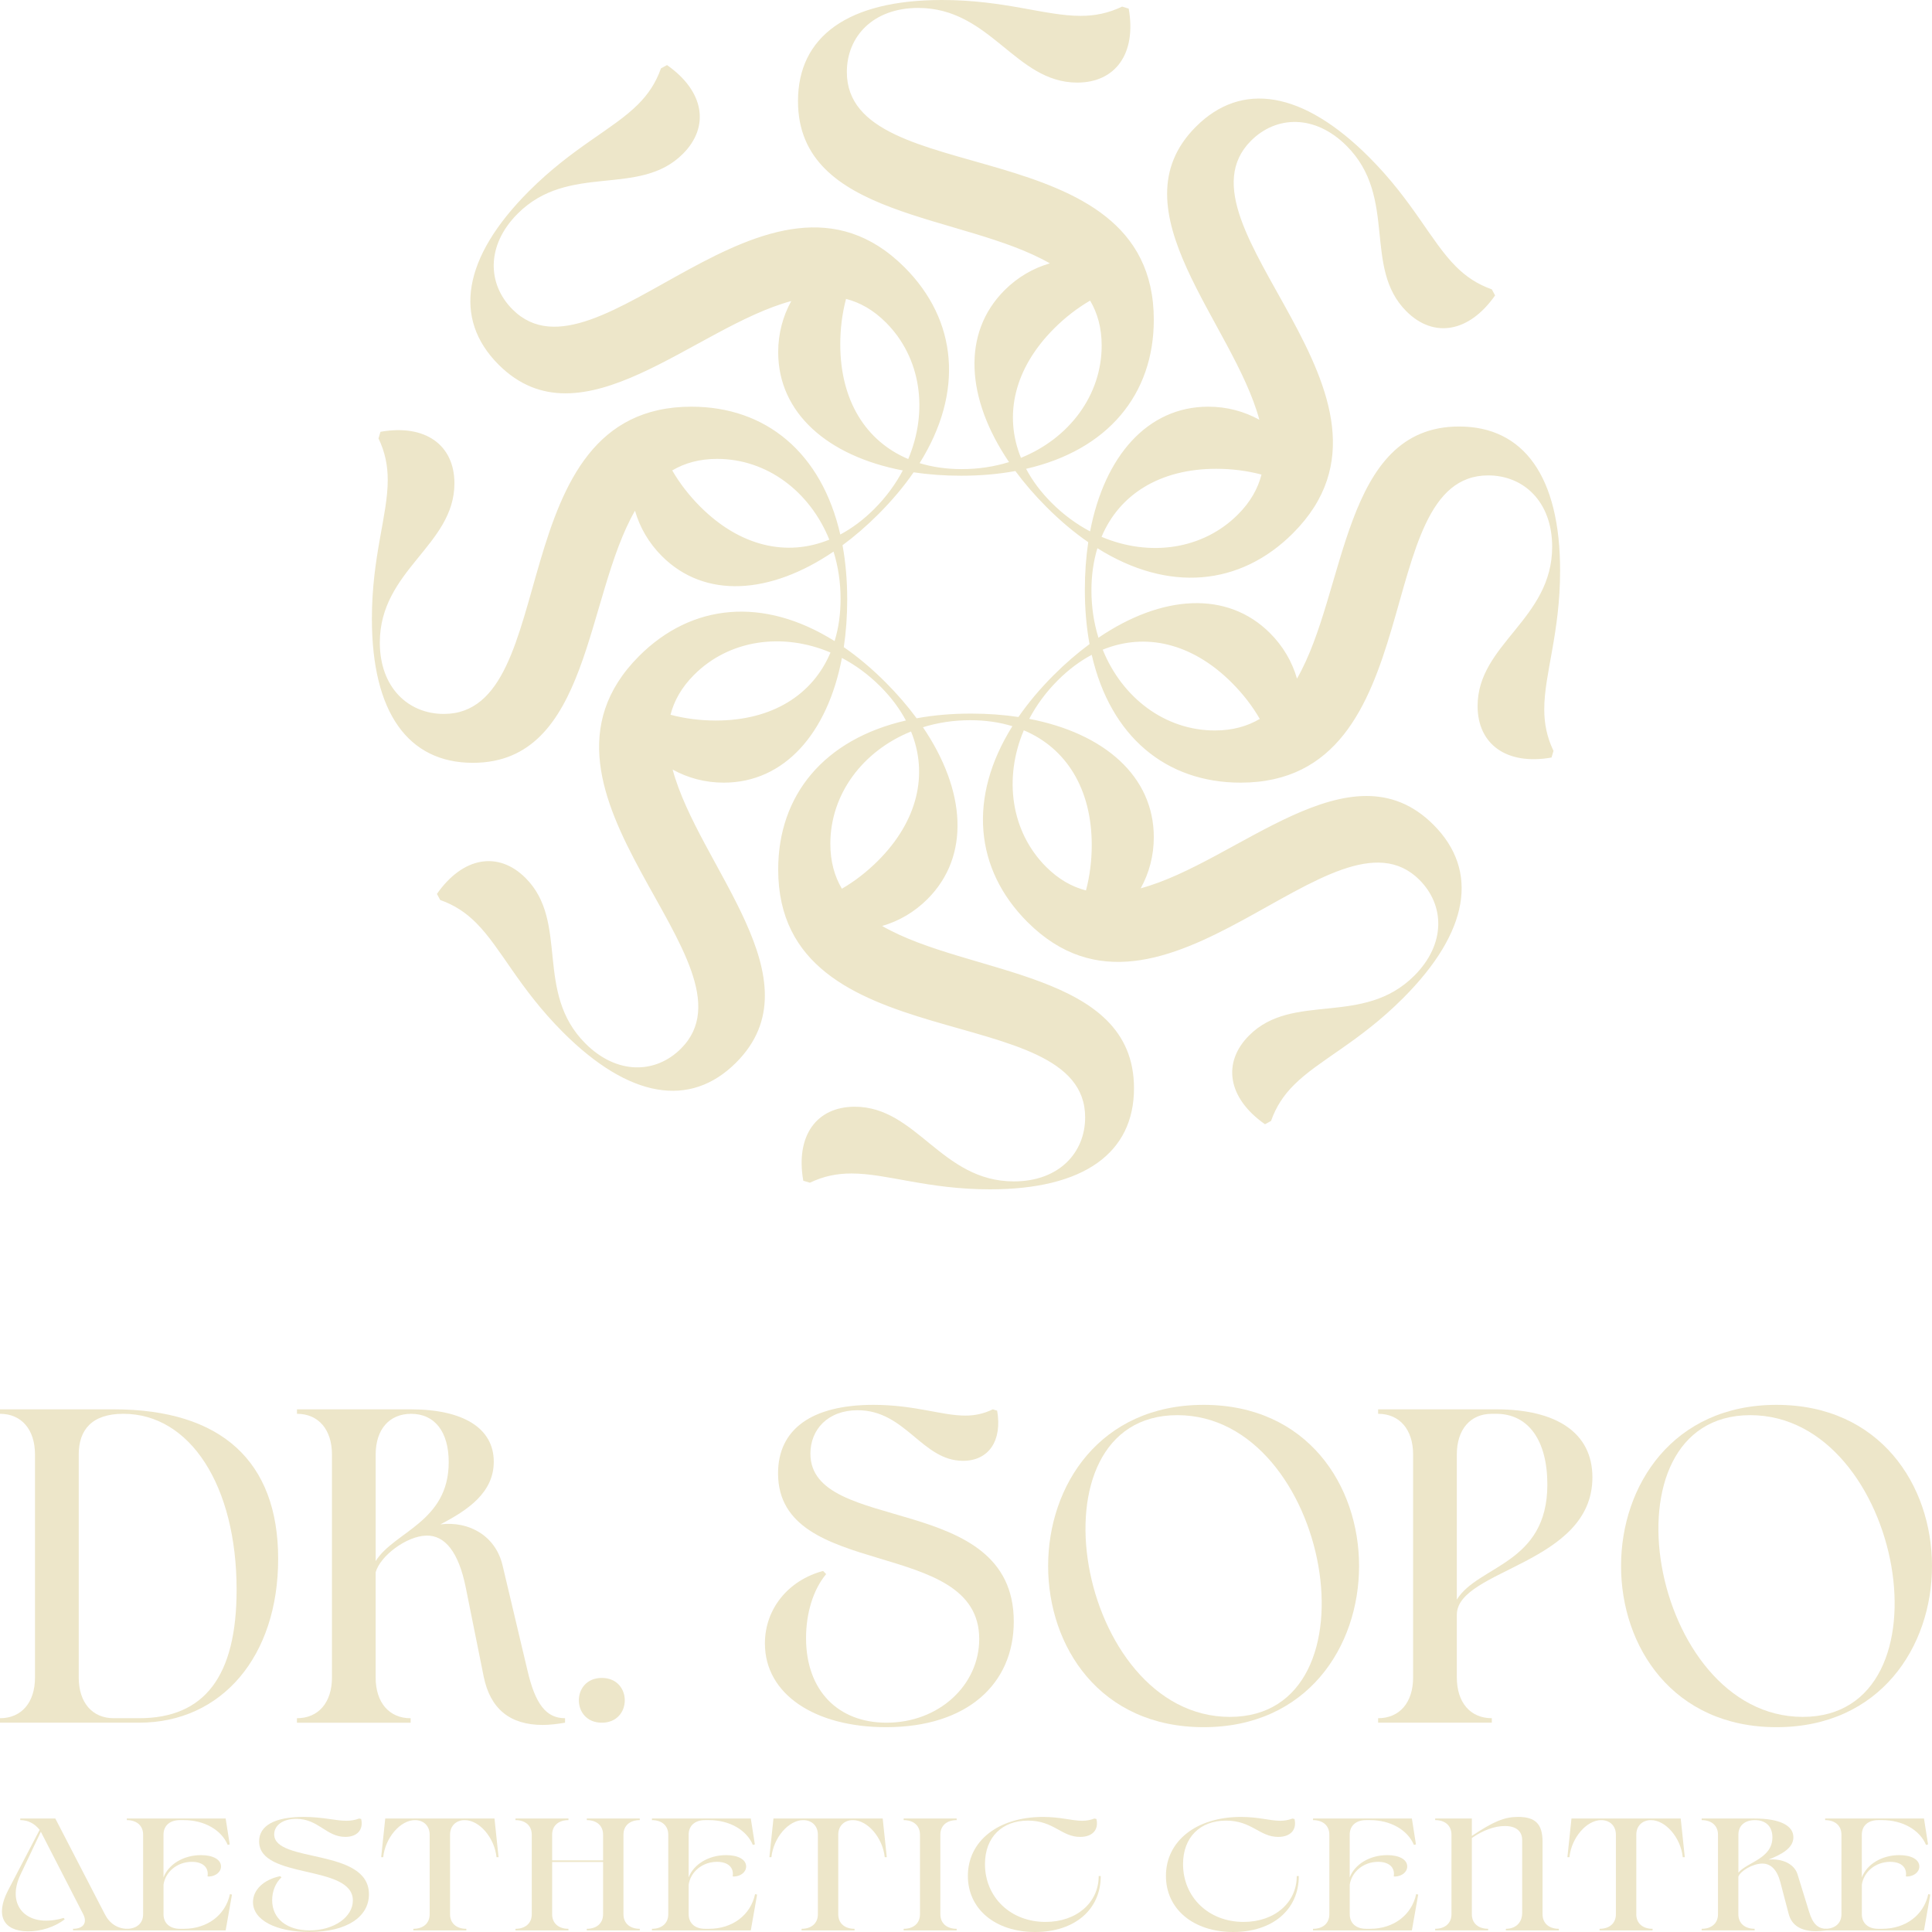
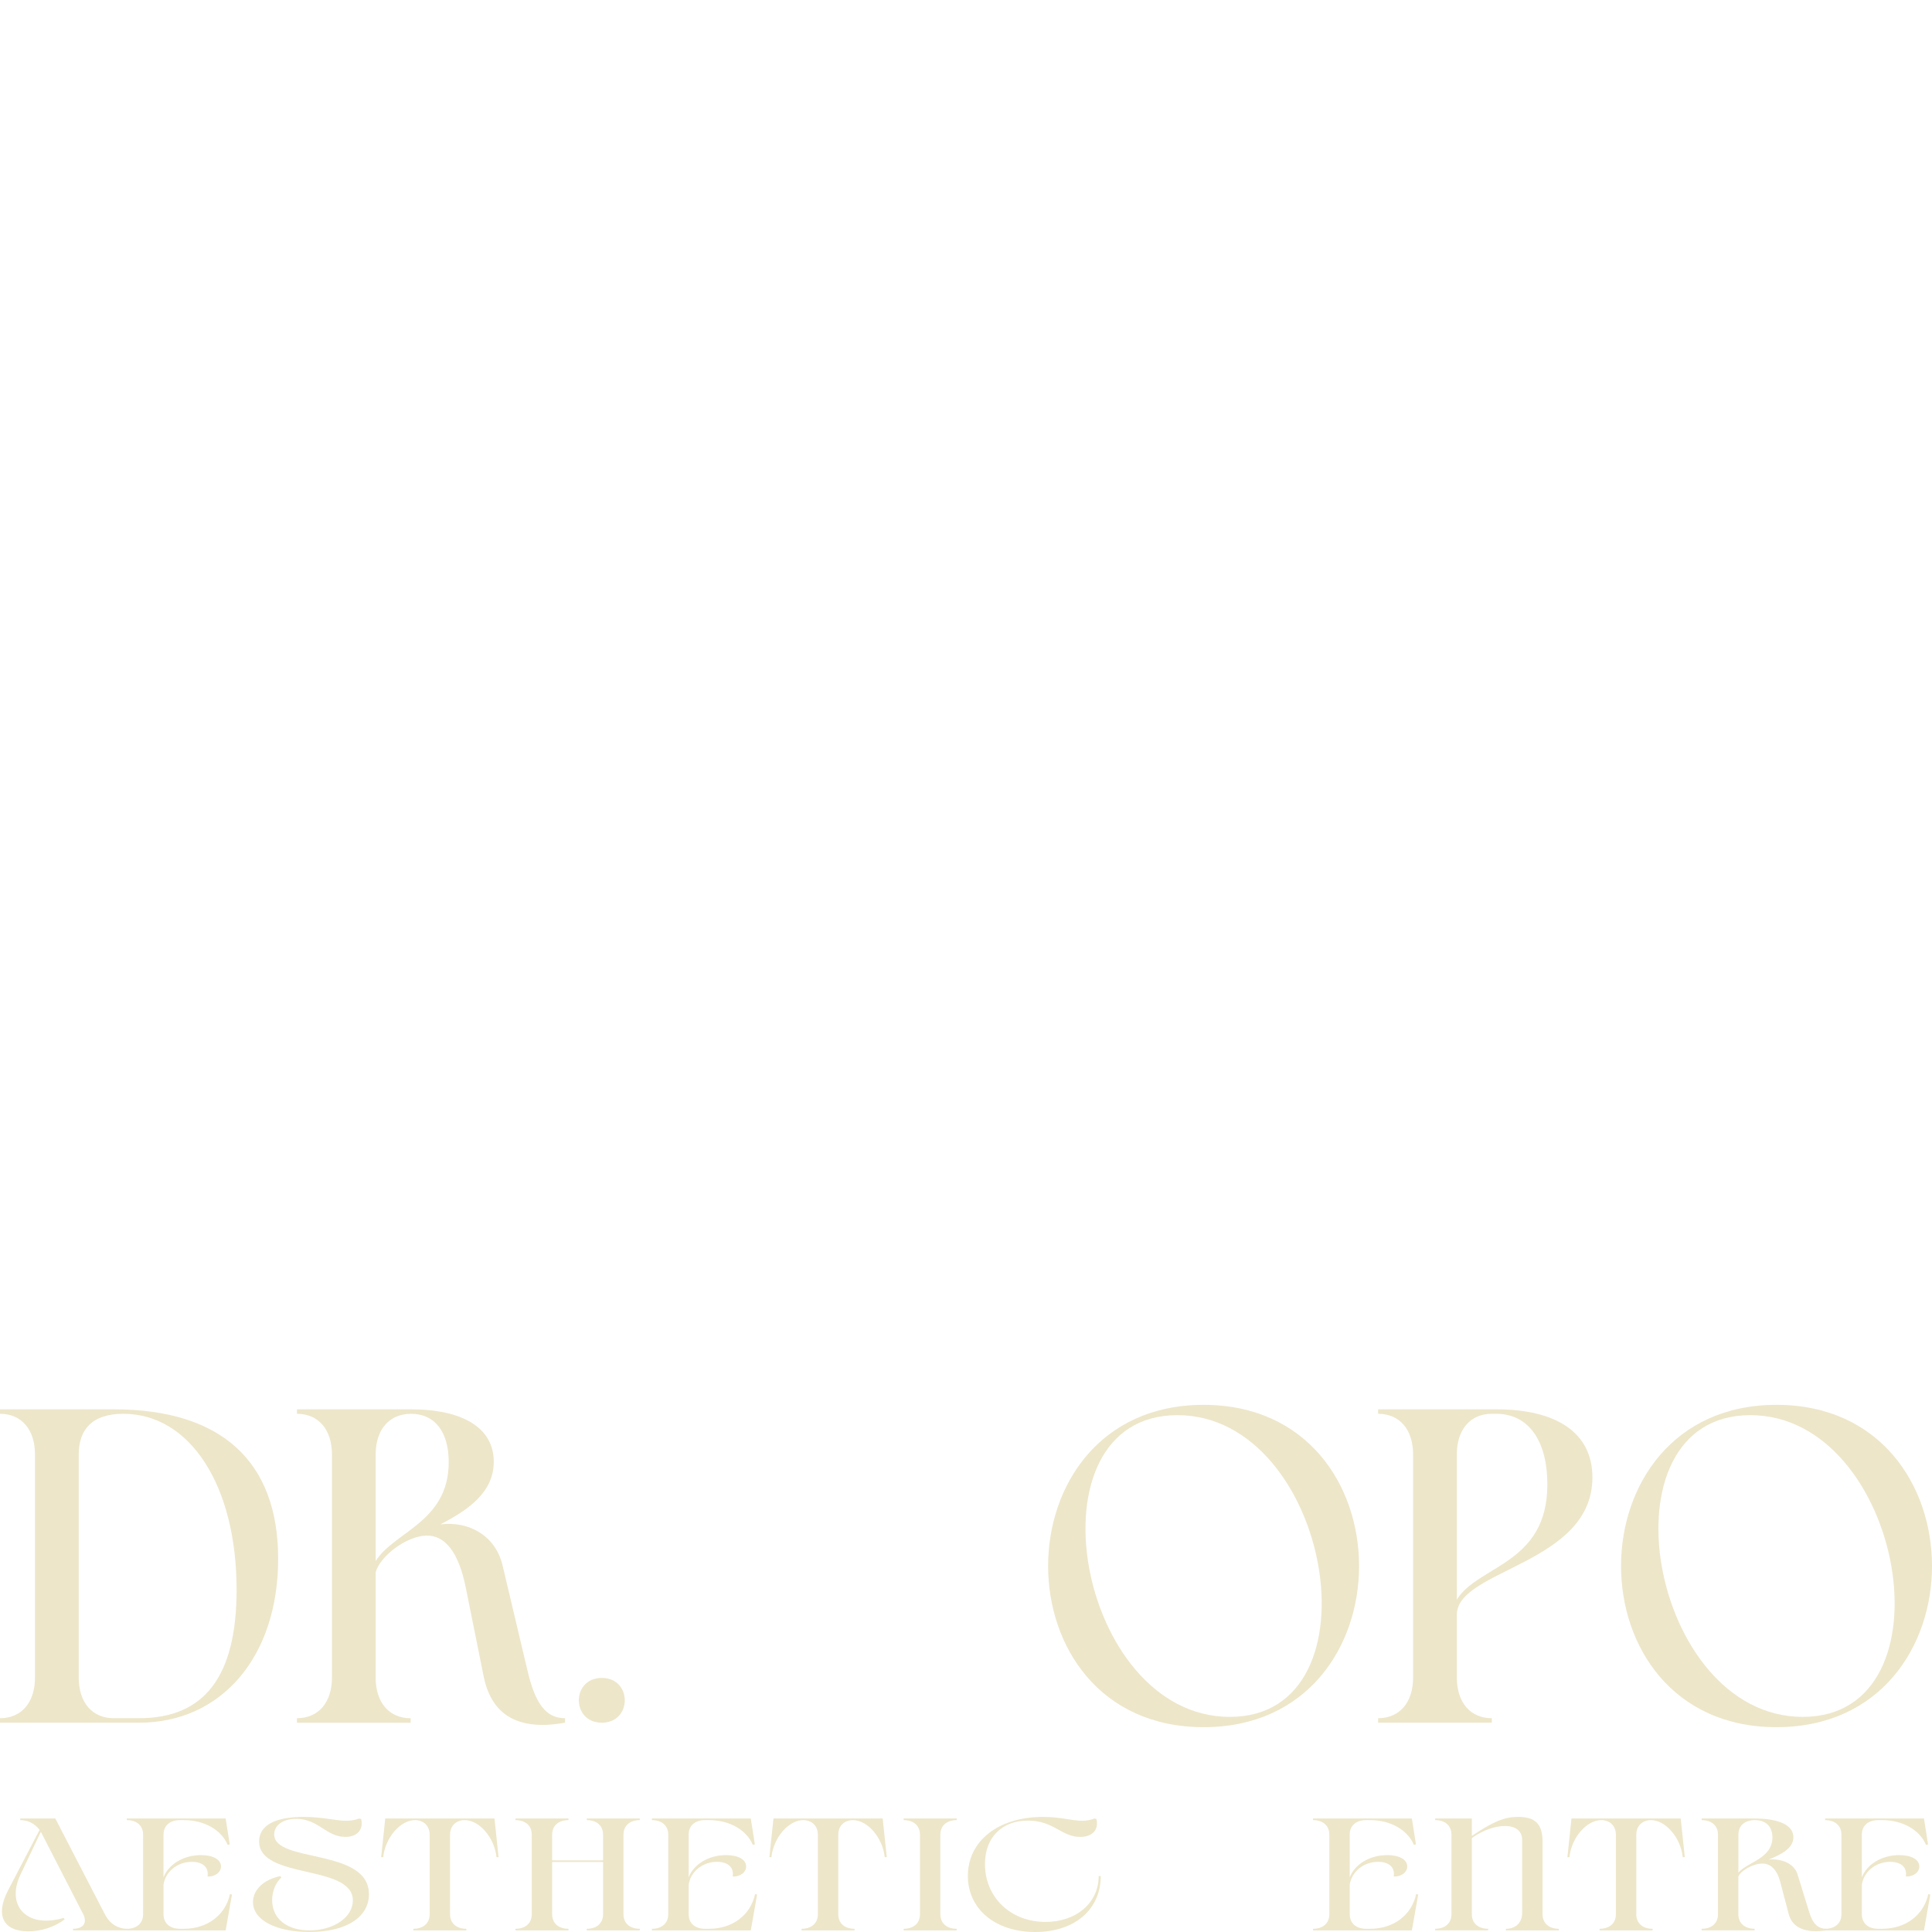
<svg xmlns="http://www.w3.org/2000/svg" width="200" height="200" viewBox="0 0 200 200" fill="none">
  <path d="M0 177.869C2.219 177.869 3.623 176.248 3.623 173.652V150.573C3.623 147.977 2.219 146.356 0 146.356V145.893H11.771C22.908 145.893 28.795 151.268 28.795 161.371C28.795 171.474 22.954 178.332 14.398 178.332H0V177.869ZM8.149 173.652C8.149 176.248 9.552 177.869 11.771 177.869H14.398C21.188 177.869 24.493 173.514 24.493 164.568C24.493 153.816 19.693 146.356 12.767 146.356C9.552 146.356 8.149 147.977 8.149 150.573V173.652Z" fill="#EDE6C9" />
  <path d="M30.742 177.869C32.961 177.869 34.365 176.248 34.365 173.652V150.573C34.365 147.977 32.961 146.356 30.742 146.356V145.893H42.514C47.947 145.893 51.115 147.839 51.115 151.315C51.115 154.512 48.443 156.319 45.591 157.803C48.579 157.432 51.296 159.008 52.019 162.02L54.6 172.91C55.415 176.433 56.547 177.869 58.494 177.869V178.332C57.679 178.47 56.909 178.565 56.184 178.565C52.788 178.565 50.751 176.897 50.072 173.561L48.215 164.34C47.49 160.724 46.087 158.917 44.139 158.965C42.057 159.01 39.34 161.097 38.887 162.766V173.656C38.887 176.252 40.291 177.873 42.509 177.873V178.337H30.738V177.869H30.742ZM38.891 161.604C40.793 158.544 46.451 157.572 46.451 151.362C46.451 148.212 45.002 146.358 42.557 146.358C40.293 146.358 38.889 147.98 38.889 150.575V161.604H38.891Z" fill="#EDE6C9" />
  <path d="M62.299 173.699C65.469 173.699 65.469 178.333 62.299 178.333C59.13 178.333 59.13 173.699 62.299 173.699Z" fill="#EDE6C9" />
-   <path d="M83.442 169.575C83.442 174.998 86.748 178.333 91.772 178.333C97.206 178.333 101.369 174.441 101.369 169.668C101.369 159.056 80.544 163.689 80.544 152.521C80.544 147.98 83.985 145.43 90.413 145.43C94.715 145.43 97.475 146.542 99.92 146.542C100.917 146.542 101.822 146.357 102.773 145.893L103.226 146.033C103.769 149.183 102.32 151.223 99.694 151.223C95.437 151.223 93.762 145.986 88.783 145.986C85.704 145.986 83.893 147.978 83.893 150.481C83.893 158.916 104.945 154.328 104.945 167.859C104.945 174.347 100.101 178.797 91.724 178.797C84.391 178.797 79.183 175.414 79.183 170.131C79.183 166.563 81.583 163.597 85.206 162.624L85.523 162.95C84.166 164.571 83.442 167.027 83.442 169.575Z" fill="#EDE6C9" />
  <path d="M124.597 145.43C146.056 145.43 146.056 178.797 124.597 178.797C103.137 178.797 103.137 145.43 124.597 145.43ZM121.88 146.497C106.033 146.497 111.467 177.732 127.314 177.732C143.158 177.732 137.726 146.497 121.88 146.497Z" fill="#EDE6C9" />
  <path d="M142.662 177.869C144.881 177.869 146.285 176.248 146.285 173.652V150.573C146.285 147.977 144.881 146.356 142.662 146.356V145.893H154.886C161.178 145.893 164.846 148.348 164.846 152.936C164.846 161.927 150.901 162.436 150.811 167.117V173.652C150.811 176.248 152.214 177.869 154.433 177.869V178.332H142.662V177.869ZM150.811 165.588C153.03 162.02 160.182 161.927 160.182 153.678C160.182 149.137 158.235 146.356 154.884 146.356H154.431C152.212 146.356 150.809 147.977 150.809 150.573V165.588H150.811Z" fill="#EDE6C9" />
  <path d="M183.905 145.43C205.365 145.43 205.365 178.797 183.905 178.797C162.446 178.797 162.446 145.43 183.905 145.43ZM181.188 146.497C165.342 146.497 170.776 177.732 186.622 177.732C202.469 177.732 197.035 146.497 181.188 146.497Z" fill="#EDE6C9" />
  <path d="M2.12 194.061C0.834 196.774 2.184 198.826 4.777 198.826C5.325 198.826 5.938 198.744 6.591 198.544L6.696 198.692C5.683 199.471 4.248 199.949 2.857 199.932C0.325 199.899 -0.498 198.261 0.832 195.697L4.102 189.425C3.596 188.78 2.9 188.416 2.098 188.416V188.251H5.726L10.854 198.161C11.339 199.121 12.183 199.667 13.173 199.667V199.831H7.562V199.667C8.639 199.667 9.061 199.038 8.616 198.161L4.228 189.623L2.12 194.061Z" fill="#EDE6C9" />
  <path d="M16.93 194.341C17.436 193.018 18.955 192.042 20.811 192.042C22.034 192.042 22.878 192.489 22.878 193.216C22.878 193.795 22.33 194.225 21.633 194.258L21.485 194.242C21.633 193.298 20.978 192.736 19.86 192.736C18.341 192.736 17.119 193.778 16.927 195.101V198.162C16.927 199.09 17.582 199.668 18.615 199.668H19.037C21.464 199.668 23.341 198.245 23.804 196.078L24.014 196.127L23.36 199.833H13.128V199.668C14.161 199.668 14.816 199.09 14.816 198.162V189.924C14.816 188.997 14.161 188.418 13.128 188.418V188.253H23.36L23.782 190.933L23.572 190.983C22.917 189.427 21.145 188.418 19.035 188.418H18.613C17.58 188.418 16.925 188.997 16.925 189.924V194.341H16.93Z" fill="#EDE6C9" />
  <path d="M28.174 196.706C28.174 198.642 29.713 199.833 32.055 199.833C34.587 199.833 36.528 198.443 36.528 196.739C36.528 192.95 26.823 194.604 26.823 190.618C26.823 188.997 28.427 188.086 31.422 188.086C33.426 188.086 34.713 188.484 35.851 188.484C36.314 188.484 36.736 188.418 37.181 188.253L37.39 188.302C37.644 189.427 36.968 190.154 35.746 190.154C33.764 190.154 32.982 188.286 30.662 188.286C29.227 188.286 28.384 188.997 28.384 189.891C28.384 192.903 38.193 191.265 38.193 196.094C38.193 198.41 35.935 199.998 32.033 199.998C28.616 199.998 26.189 198.791 26.189 196.904C26.189 195.63 27.307 194.571 28.995 194.223L29.143 194.339C28.511 194.92 28.174 195.797 28.174 196.706Z" fill="#EDE6C9" />
  <path d="M46.589 198.162C46.589 199.09 47.243 199.668 48.276 199.668V199.833H42.791V199.668C43.825 199.668 44.479 199.09 44.479 198.162V189.924C44.479 189.03 43.868 188.418 42.96 188.418C41.441 188.418 39.881 190.237 39.669 192.256H39.459L39.881 188.253H51.189L51.611 192.256H51.399C51.189 190.237 49.627 188.418 48.108 188.418C47.2 188.418 46.589 189.03 46.589 189.924V198.162Z" fill="#EDE6C9" />
  <path d="M64.541 198.162C64.541 199.09 65.195 199.668 66.229 199.668V199.833H60.743V199.668C61.777 199.668 62.431 199.09 62.431 198.162V192.752H57.158V198.162C57.158 199.09 57.812 199.668 58.846 199.668V199.833H53.361V199.668C54.394 199.668 55.048 199.09 55.048 198.162V189.924C55.048 188.997 54.394 188.418 53.361 188.418V188.253H58.846V188.418C57.812 188.418 57.158 188.997 57.158 189.924V192.588H62.431V189.924C62.431 188.997 61.777 188.418 60.743 188.418V188.253H66.229V188.418C65.195 188.418 64.541 188.997 64.541 189.924V198.162Z" fill="#EDE6C9" />
  <path d="M71.292 194.341C71.798 193.018 73.317 192.042 75.174 192.042C76.396 192.042 77.24 192.489 77.24 193.216C77.24 193.795 76.693 194.225 75.995 194.258L75.847 194.242C75.995 193.298 75.341 192.736 74.223 192.736C72.704 192.736 71.481 193.778 71.29 195.101V198.162C71.29 199.09 71.944 199.668 72.978 199.668H73.4C75.826 199.668 77.703 198.245 78.166 196.078L78.376 196.127L77.722 199.833H67.49V199.668C68.524 199.668 69.178 199.09 69.178 198.162V189.924C69.178 188.997 68.524 188.418 67.49 188.418V188.253H77.722L78.144 190.933L77.934 190.983C77.279 189.427 75.507 188.418 73.398 188.418H72.976C71.942 188.418 71.288 188.997 71.288 189.924V194.341H71.292Z" fill="#EDE6C9" />
  <path d="M86.776 198.162C86.776 199.09 87.431 199.668 88.464 199.668V199.833H82.979V199.668C84.012 199.668 84.667 199.09 84.667 198.162V189.924C84.667 189.03 84.055 188.418 83.148 188.418C81.629 188.418 80.069 190.237 79.857 192.256H79.647L80.069 188.253H91.377L91.799 192.256H91.587C91.377 190.237 89.814 188.418 88.295 188.418C87.388 188.418 86.776 189.03 86.776 189.924V198.162Z" fill="#EDE6C9" />
  <path d="M97.346 198.162C97.346 199.09 98 199.668 99.033 199.668V199.833H93.548V199.668C94.581 199.668 95.236 199.09 95.236 198.162V189.924C95.236 188.997 94.581 188.418 93.548 188.418V188.253H99.033V188.418C98 188.418 97.346 188.997 97.346 189.924V198.162Z" fill="#EDE6C9" />
  <path d="M113.948 194.209C113.948 197.682 111.247 200 107.155 200C103.041 200 100.194 197.635 100.194 194.192C100.194 190.585 103.337 188.088 107.958 188.088C109.815 188.088 110.953 188.486 112.029 188.486C112.451 188.486 112.853 188.42 113.295 188.255L113.505 188.304C113.758 189.429 113.083 190.156 111.817 190.156C109.876 190.156 109.096 188.469 106.416 188.469C103.716 188.469 101.964 190.206 101.964 192.969C101.964 196.409 104.622 198.957 108.23 198.957C111.437 198.957 113.736 196.971 113.736 194.209H113.948Z" fill="#EDE6C9" />
-   <path d="M134.452 194.209C134.452 197.682 131.751 200 127.66 200C123.545 200 120.698 197.635 120.698 194.192C120.698 190.585 123.841 188.088 128.462 188.088C130.319 188.088 131.457 188.486 132.533 188.486C132.955 188.486 133.357 188.42 133.799 188.255L134.009 188.304C134.262 189.429 133.587 190.156 132.321 190.156C130.381 190.156 129.6 188.469 126.921 188.469C124.22 188.469 122.469 190.206 122.469 192.969C122.469 196.409 125.126 198.957 128.734 198.957C131.941 198.957 134.24 196.971 134.24 194.209H134.452Z" fill="#EDE6C9" />
  <path d="M139.727 194.341C140.233 193.018 141.752 192.042 143.609 192.042C144.832 192.042 145.675 192.489 145.675 193.216C145.675 193.795 145.128 194.225 144.43 194.258L144.282 194.242C144.43 193.298 143.776 192.736 142.658 192.736C141.139 192.736 139.917 193.778 139.725 195.101V198.162C139.725 199.09 140.38 199.668 141.413 199.668H141.835C144.261 199.668 146.139 198.245 146.602 196.078L146.812 196.127L146.157 199.833H135.926V199.668C136.959 199.668 137.613 199.09 137.613 198.162V189.924C137.613 188.997 136.959 188.418 135.926 188.418V188.253H146.157L146.579 190.933L146.367 190.983C145.713 189.427 143.94 188.418 141.831 188.418H141.409C140.375 188.418 139.721 188.997 139.721 189.924V194.341H139.727Z" fill="#EDE6C9" />
  <path d="M152.363 190.055C154.621 188.549 155.738 188.086 157.153 188.086C158.945 188.086 159.684 188.83 159.684 190.651V198.162C159.684 199.089 160.339 199.668 161.372 199.668V199.833H155.887V199.668C156.92 199.668 157.574 199.024 157.574 198.014V190.486C157.574 189.559 156.943 189.029 155.782 189.029C154.726 189.029 153.524 189.46 152.365 190.27V198.16C152.365 199.087 153.02 199.666 154.053 199.666V199.831H148.568V199.666C149.601 199.666 150.255 199.087 150.255 198.16V189.922C150.255 188.994 149.601 188.416 148.568 188.416V188.251H152.365V190.055H152.363Z" fill="#EDE6C9" />
  <path d="M169.387 198.162C169.387 199.09 170.041 199.668 171.074 199.668V199.833H165.589V199.668C166.622 199.668 167.277 199.09 167.277 198.162V189.924C167.277 189.03 166.666 188.418 165.758 188.418C164.239 188.418 162.679 190.237 162.467 192.256H162.257L162.679 188.253H173.987L174.409 192.256H174.199C173.989 190.237 172.427 188.418 170.908 188.418C170 188.418 169.389 189.03 169.389 189.924V198.162H169.387Z" fill="#EDE6C9" />
  <path d="M176.158 199.668C177.191 199.668 177.846 199.09 177.846 198.162V189.924C177.846 188.997 177.191 188.418 176.158 188.418V188.253H181.643C184.175 188.253 185.651 188.947 185.651 190.19C185.651 191.331 184.406 191.976 183.078 192.505C184.469 192.373 185.735 192.936 186.073 194.011L187.275 197.899C187.654 199.155 188.183 199.668 189.088 199.668V199.833C188.709 199.883 188.349 199.916 188.012 199.916C186.429 199.916 185.48 199.32 185.163 198.13L184.299 194.837C183.961 193.548 183.307 192.901 182.401 192.917C181.431 192.934 180.166 193.677 179.954 194.273V198.16C179.954 199.088 180.608 199.666 181.641 199.666V199.831H176.156V199.668H176.158ZM179.956 193.861C180.843 192.769 183.479 192.421 183.479 190.204C183.479 189.079 182.804 188.418 181.666 188.418C180.61 188.418 179.958 188.997 179.958 189.924V193.861H179.956Z" fill="#EDE6C9" />
  <path d="M192.74 194.341C193.246 193.018 194.765 192.042 196.621 192.042C197.844 192.042 198.688 192.489 198.688 193.216C198.688 193.795 198.14 194.225 197.443 194.258L197.295 194.242C197.443 193.298 196.788 192.736 195.671 192.736C194.152 192.736 192.929 193.778 192.738 195.101V198.162C192.738 199.09 193.392 199.668 194.425 199.668H194.847C197.274 199.668 199.151 198.245 199.614 196.078L199.824 196.127L199.17 199.833H188.938V199.668C189.971 199.668 190.626 199.09 190.626 198.162V189.924C190.626 188.997 189.971 188.418 188.938 188.418V188.253H199.17L199.592 190.933L199.38 190.983C198.725 189.427 196.953 188.418 194.845 188.418H194.423C193.39 188.418 192.735 188.997 192.735 189.924V194.341H192.74Z" fill="#EDE6C9" />
-   <path d="M161.501 59.064C161.501 49.35 157.743 44.152 151.045 44.152C138.9 44.152 139.429 61.264 134.264 70.249C133.764 68.514 132.832 66.903 131.48 65.549C127.038 61.103 120.27 61.563 113.711 66.019C113.239 64.499 112.984 62.85 112.984 61.116C112.984 59.542 113.196 58.081 113.602 56.752C120.962 61.371 128.394 60.658 133.849 55.199C147.958 41.076 120.705 23.375 129.5 14.574C132.107 11.961 136.119 11.815 139.404 15.105C144.72 20.425 141.046 27.681 145.589 32.226C148.392 35.032 152.064 34.451 154.771 30.582L154.431 29.953C152.935 29.422 151.774 28.647 150.712 27.584C148.102 24.972 146.313 20.86 141.724 16.265C134.861 9.399 128.532 8.383 123.796 13.121C115.207 21.719 127.674 33.445 130.368 43.454C128.789 42.58 126.993 42.1 125.078 42.1C118.795 42.1 114.336 47.216 112.846 55.009C111.438 54.266 110.092 53.283 108.865 52.055C107.754 50.943 106.871 49.76 106.221 48.532C114.688 46.589 119.441 40.827 119.441 33.105C119.441 13.134 87.665 19.906 87.665 7.456C87.665 3.762 90.399 0.822 95.046 0.822C102.563 0.822 105.091 8.55 111.514 8.55C115.477 8.55 117.665 5.542 116.843 0.89L116.16 0.684C114.725 1.368 113.359 1.642 111.856 1.642C108.166 1.642 103.998 0 97.506 0C87.801 0 82.608 3.762 82.608 10.466C82.608 22.623 99.704 22.094 108.68 27.263C106.947 27.763 105.338 28.697 103.985 30.05C99.544 34.496 100.003 41.27 104.455 47.836C102.934 48.307 101.289 48.563 99.556 48.563C97.984 48.563 96.524 48.351 95.197 47.945C99.811 40.578 99.099 33.138 93.645 27.679C79.535 13.558 61.851 40.835 53.058 32.032C50.448 29.422 50.302 25.406 53.589 22.118C58.903 16.797 66.153 20.474 70.693 15.927C73.496 13.121 72.916 9.446 69.05 6.737L68.423 7.077C67.892 8.575 67.118 9.736 66.056 10.8C63.446 13.412 59.338 15.202 54.748 19.797C47.888 26.665 46.873 33 51.607 37.741C60.196 46.338 71.914 33.857 81.913 31.163C81.038 32.743 80.558 34.541 80.558 36.457C80.558 42.747 85.671 47.212 93.457 48.701C92.714 50.11 91.733 51.458 90.506 52.685C89.394 53.798 88.211 54.682 86.986 55.333C85.045 46.857 79.286 42.1 71.572 42.1C51.619 42.1 58.385 73.906 45.947 73.906C42.258 73.906 39.319 71.17 39.319 66.518C39.319 58.994 47.042 56.464 47.042 50.034C47.042 46.068 44.035 43.878 39.387 44.7L39.183 45.384C39.867 46.82 40.138 48.188 40.138 49.692C40.138 53.386 38.498 57.558 38.498 64.056C38.498 73.77 42.258 78.967 48.954 78.967C61.099 78.967 60.571 61.851 65.735 52.869C66.235 54.606 67.165 56.215 68.519 57.57C72.961 62.016 79.729 61.557 86.288 57.1C86.762 58.623 87.017 60.269 87.017 62.004C87.017 63.578 86.805 65.038 86.397 66.367C79.037 61.748 71.605 62.461 66.153 67.919C52.043 82.041 79.294 99.745 70.499 108.546C67.892 111.158 63.88 111.302 60.595 108.014C55.281 102.695 58.953 95.439 54.41 90.894C51.607 88.088 47.935 88.669 45.23 92.538L45.568 93.166C47.066 93.698 48.225 94.472 49.289 95.536C51.897 98.148 53.686 102.258 58.276 106.854C65.138 113.721 71.467 114.737 76.203 109.998C84.792 101.401 72.323 89.672 69.631 79.664C71.21 80.539 73.007 81.019 74.921 81.019C81.205 81.019 85.665 75.904 87.155 68.11C88.563 68.852 89.909 69.837 91.134 71.062C92.245 72.175 93.128 73.358 93.778 74.585C85.311 76.53 80.558 82.295 80.558 90.014C80.558 109.986 112.334 103.214 112.334 115.664C112.334 119.356 109.6 122.298 104.955 122.298C97.438 122.298 94.908 114.568 88.485 114.568C84.522 114.568 82.335 117.578 83.156 122.23L83.839 122.434C85.274 121.75 86.64 121.478 88.143 121.478C91.833 121.478 96.001 123.12 102.493 123.12C112.198 123.12 117.391 119.356 117.391 112.654C117.391 100.497 100.291 101.026 91.317 95.857C93.052 95.356 94.659 94.425 96.014 93.07C100.455 88.624 99.996 81.85 95.544 75.284C97.063 74.81 98.71 74.555 100.443 74.555C102.016 74.555 103.475 74.767 104.802 75.175C100.188 82.542 100.9 89.981 106.354 95.439C120.464 109.561 138.148 82.284 146.943 91.085C149.551 93.698 149.697 97.713 146.41 101.001C141.096 106.321 133.849 102.645 129.306 107.192C126.503 109.998 127.083 113.674 130.949 116.381L131.576 116.043C132.107 114.543 132.881 113.383 133.945 112.318C136.553 109.708 140.661 107.917 145.251 103.323C152.114 96.454 153.126 90.119 148.392 85.379C139.803 76.782 128.086 89.262 118.086 91.957C118.961 90.377 119.441 88.578 119.441 86.662C119.441 80.374 114.33 75.908 106.546 74.416C107.287 73.007 108.271 71.66 109.495 70.434C110.607 69.322 111.788 68.438 113.015 67.787C114.956 76.262 120.715 81.019 128.427 81.019C148.38 81.019 141.614 49.214 154.053 49.214C157.743 49.214 160.68 51.95 160.68 56.6C160.68 64.124 152.96 66.656 152.96 73.086C152.96 77.051 155.965 79.241 160.612 78.419L160.818 77.735C160.135 76.299 159.861 74.931 159.861 73.428C159.861 69.734 161.501 65.562 161.501 59.064ZM125.9 48.53C127.517 48.53 129.111 48.734 130.59 49.127C130.218 50.58 129.444 51.967 128.147 53.264C124.514 56.901 119 57.677 114.032 55.572C115.872 51.188 120.067 48.53 125.9 48.53ZM72.482 52.442C71.339 51.297 70.356 50.026 69.588 48.699C70.878 47.937 72.403 47.504 74.237 47.504C79.377 47.504 83.825 50.858 85.85 55.864C81.451 57.661 76.609 56.573 72.482 52.442ZM74.102 74.59C72.484 74.59 70.891 74.385 69.411 73.992C69.783 72.54 70.557 71.153 71.854 69.855C75.489 66.217 81.003 65.442 85.972 67.548C84.131 71.934 79.935 74.59 74.102 74.59ZM109.11 34.016C110.255 32.87 111.523 31.886 112.848 31.119C113.612 32.409 114.044 33.938 114.044 35.773C114.044 40.918 110.691 45.37 105.69 47.395C103.895 42.99 104.986 38.145 109.11 34.016ZM86.984 35.637C86.984 34.018 87.188 32.423 87.581 30.942C89.032 31.315 90.417 32.09 91.714 33.388C95.349 37.026 96.123 42.545 94.019 47.519C89.639 45.673 86.984 41.474 86.984 35.637ZM90.891 89.104C89.748 90.247 88.478 91.232 87.151 92C86.389 90.709 85.957 89.182 85.957 87.346C85.957 82.2 89.31 77.748 94.311 75.723C96.108 80.127 95.017 84.977 90.891 89.104ZM113.017 87.482C113.017 89.102 112.813 90.696 112.42 92.177C110.969 91.805 109.584 91.03 108.287 89.732C104.652 86.094 103.878 80.574 105.984 75.601C110.366 77.447 113.017 81.646 113.017 87.482ZM109.061 69.903C107.639 71.326 106.431 72.77 105.43 74.223H105.428C103.88 73.992 102.236 73.871 100.515 73.871C98.502 73.871 96.625 74.037 94.89 74.357C93.962 73.096 92.883 71.845 91.667 70.628C90.244 69.204 88.802 67.995 87.35 66.993V66.992C87.581 65.44 87.703 63.796 87.703 62.072C87.703 60.057 87.536 58.178 87.217 56.443C88.476 55.514 89.726 54.435 90.942 53.217C92.364 51.793 93.575 50.347 94.575 48.895C96.125 49.125 97.767 49.247 99.49 49.247C101.501 49.247 103.378 49.08 105.111 48.761C106.042 50.024 107.118 51.272 108.337 52.492C109.759 53.915 111.204 55.127 112.655 56.128C112.424 57.677 112.303 59.323 112.303 61.046C112.303 63.061 112.47 64.939 112.789 66.674C111.529 67.608 110.277 68.683 109.061 69.903ZM125.764 75.618C120.622 75.618 116.176 72.261 114.153 67.255C118.554 65.459 123.397 66.553 127.519 70.679C128.664 71.823 129.648 73.094 130.413 74.421C129.123 75.183 127.598 75.618 125.764 75.618Z" fill="#EDE6C9" />
</svg>